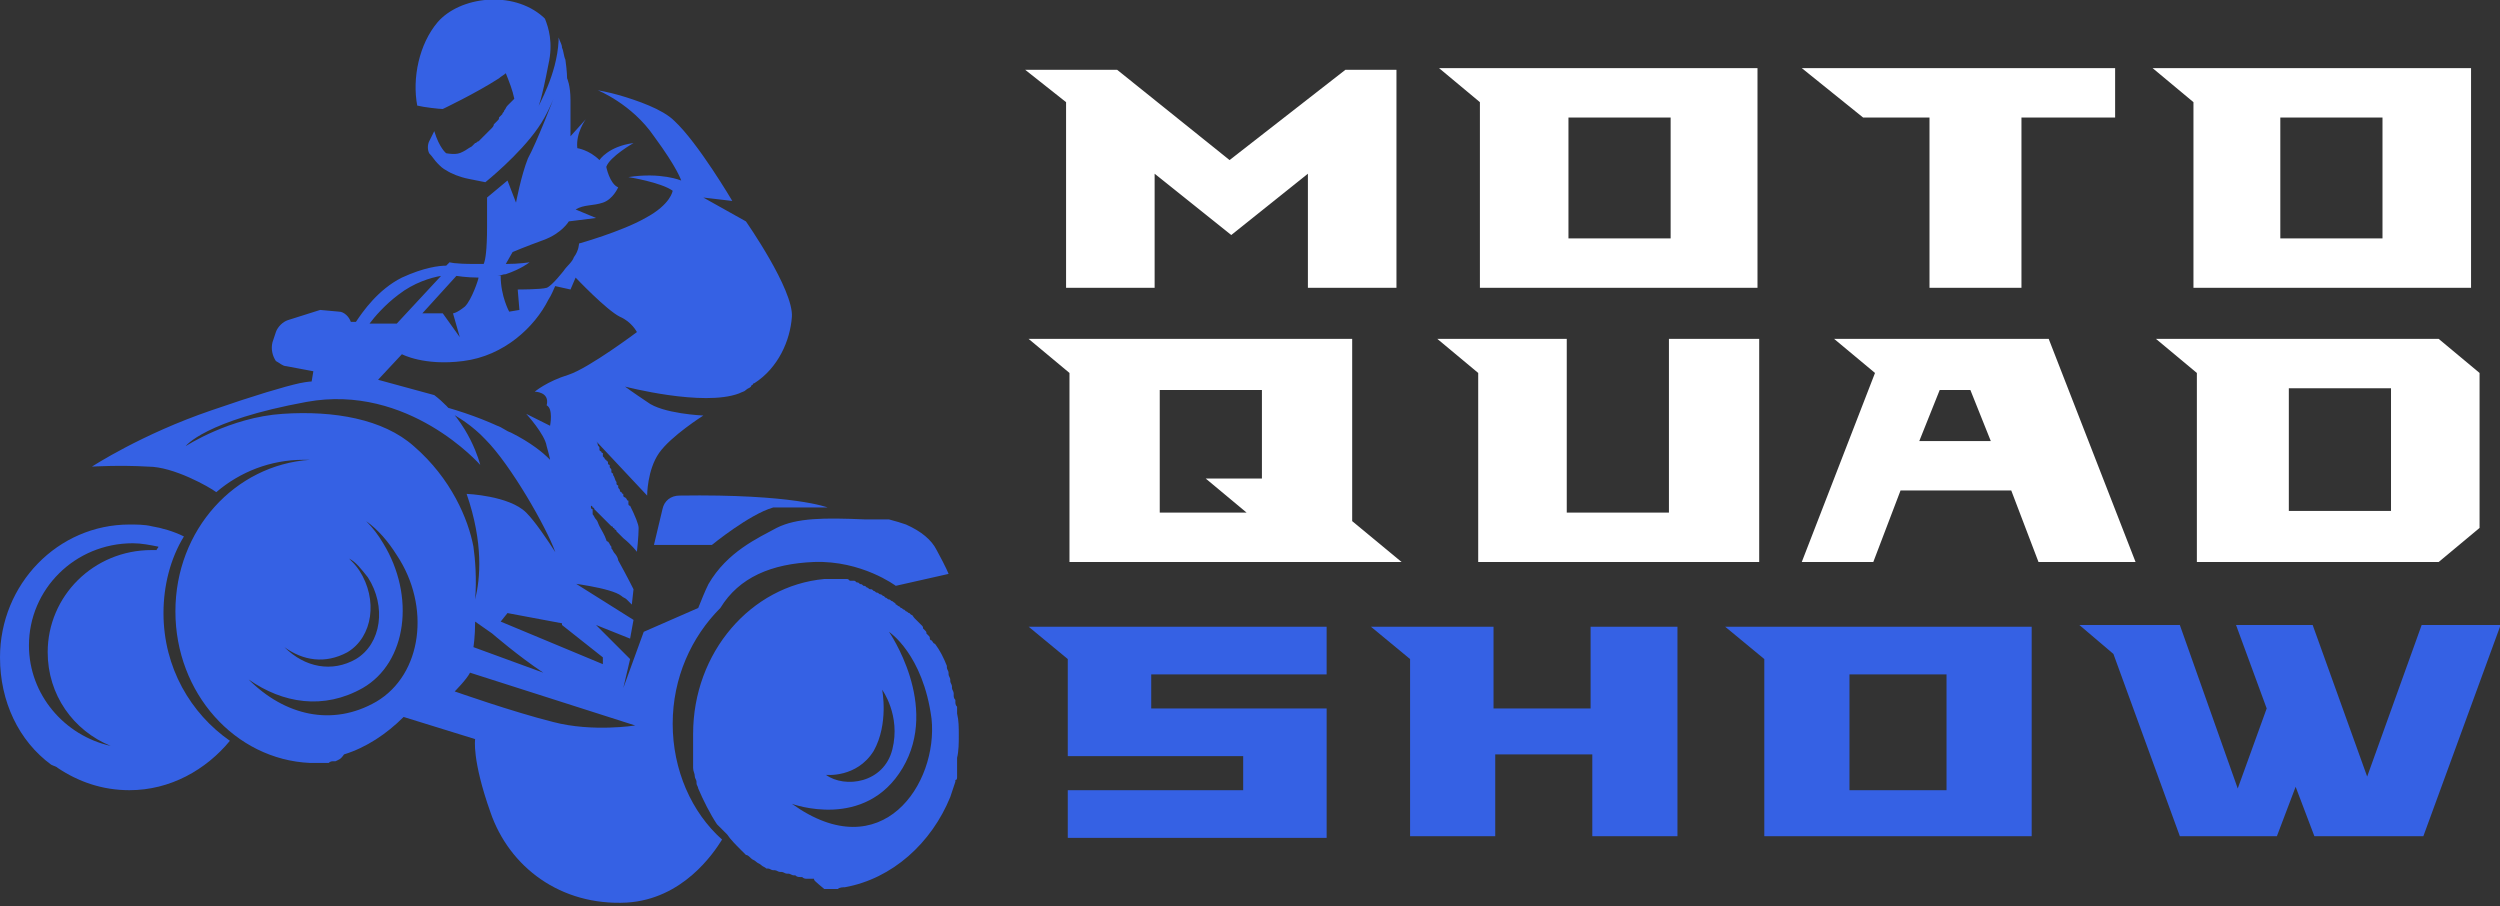
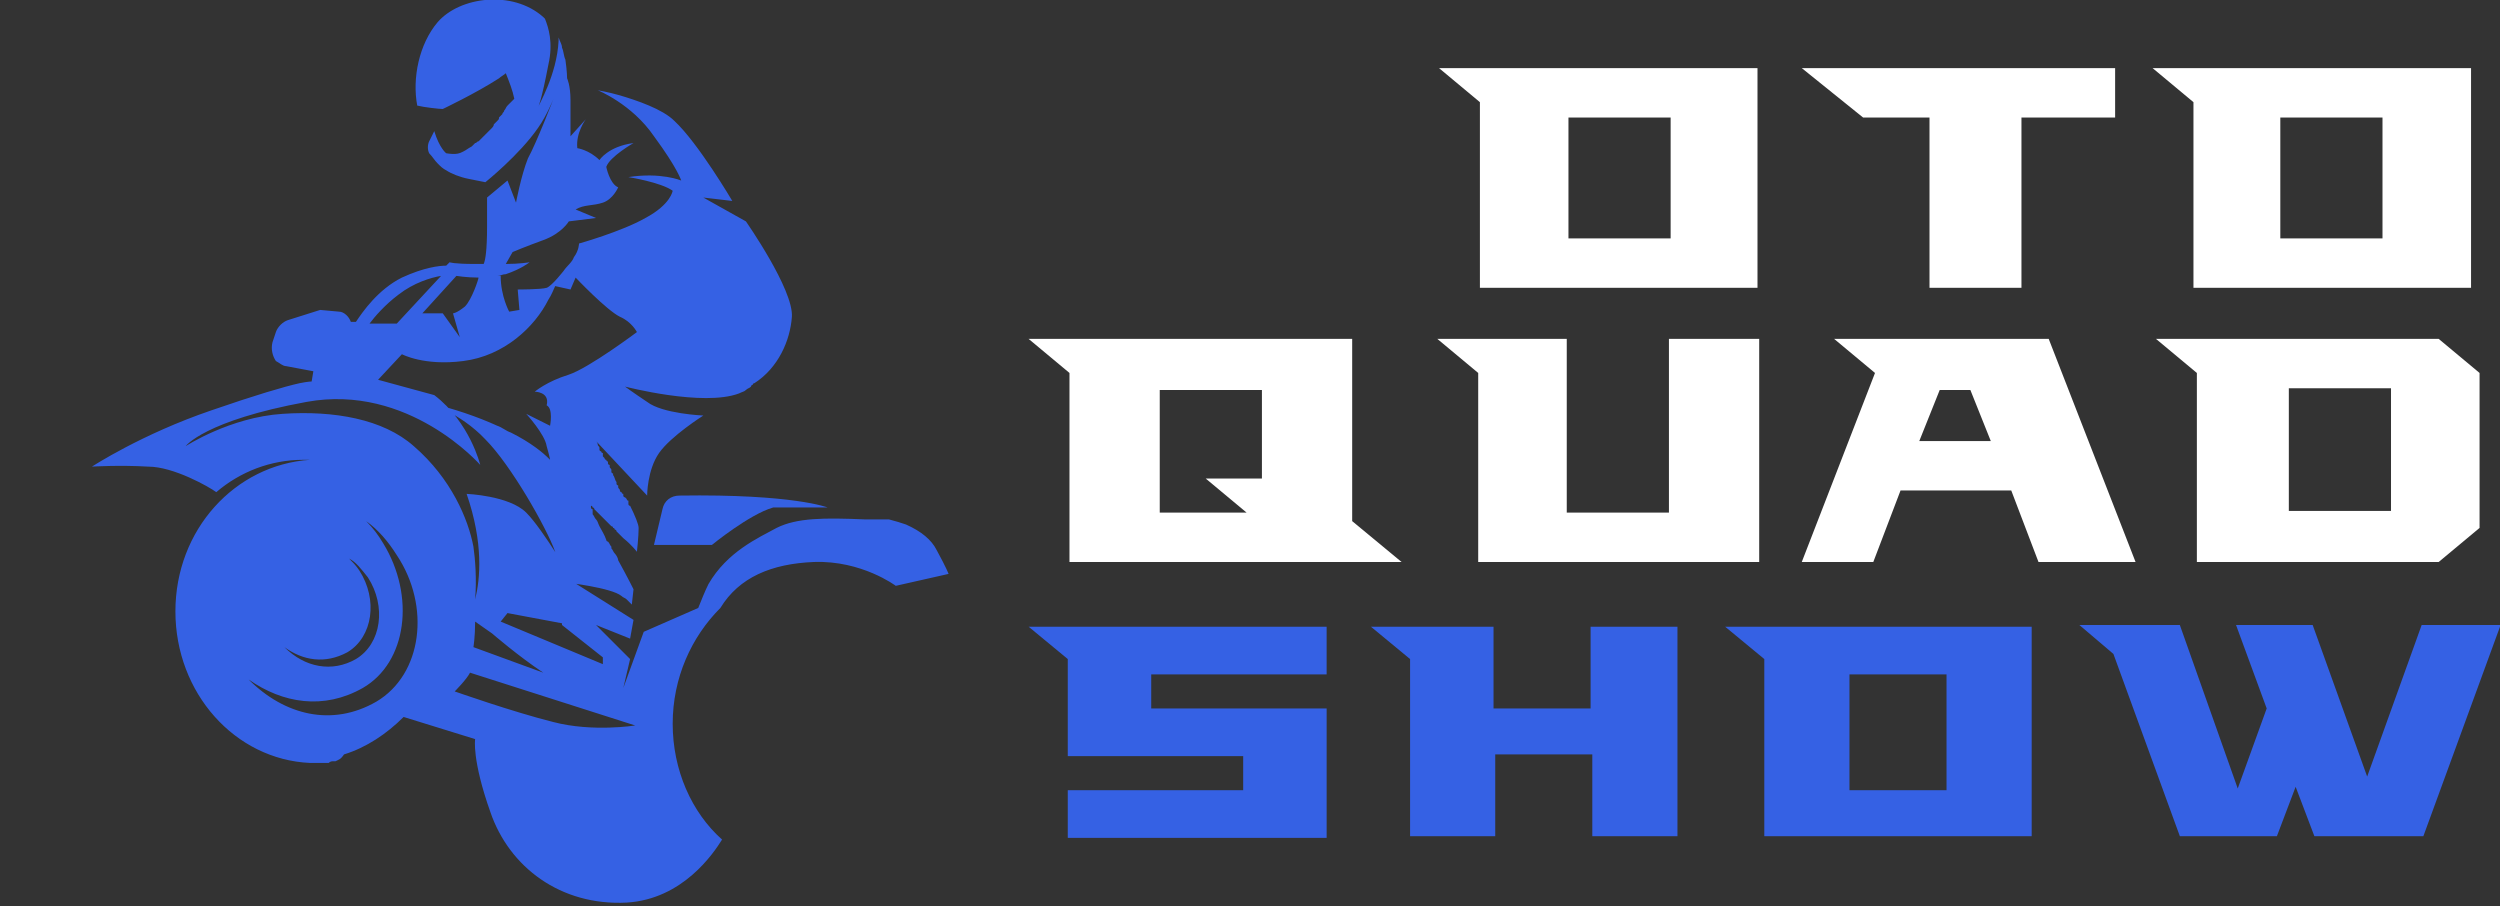
<svg xmlns="http://www.w3.org/2000/svg" version="1.1" id="Layer_1" x="0px" y="0px" width="146.8px" height="53.2px" viewBox="0 0 146.8 53.2" style="enable-background:new 0 0 146.8 53.2;" xml:space="preserve">
  <rect x="0" y="0" width="146.8" height="53.2" fill="#333333" stroke="none" />
  <style type="text/css">
	.st0{fill:#FFFFFF;}
	.st1{fill:#3561E4;}
</style>
  <g>
-     <path class="st0" d="M82,4.1v12.8h-5.2v-6.7l-4.5,3.6l-4.5-3.6v6.7h-5.2V6l-2.4-1.9h5.4l6.6,5.3L79,4.1H82z" />
    <path class="st0" d="M103.2,4.1v12.8H86.9V6l-2.4-2H103.2z M98.1,6.9h-6V14h6V6.9z" />
    <path class="st0" d="M118.7,6.9v10h-5.4v-10h-3.9l-3.6-2.9h18.4v2.9H118.7z" />
    <path class="st0" d="M145.1,4.1v12.8h-16.3V6l-2.4-2H145.1z M139.9,6.9h-6V14h6V6.9z" />
    <path class="st0" d="M82.3,33H62.8V21.9l-2.4-2h19v10.7L82.3,33z M68.1,30.1h5.1l-2.4-2h3.3v-5.2h-6V30.1z" />
    <path class="st0" d="M103.3,19.9V33H86.8V21.9l-2.4-2H92v10.2h6V19.9H103.3z" />
    <path class="st0" d="M120.3,19.9l5.1,13.1h-5.7l-1.6-4.2h-6.5l-1.6,4.2h-4.2l4.3-11.1l-2.4-2H120.3z M116.9,25.9l-1.2-3h-1.8   l-1.2,3H116.9z" />
    <path class="st0" d="M143.2,19.9l2.4,2V31l-2.4,2h-14.2V21.9l-2.4-2H143.2z M140.4,22.8h-6v7.2h6V22.8z" />
    <path class="st1" d="M67.6,41.6h10.3v7.6H62.7v-2.8h10.3v-2H62.7v-5.7l-2.3-1.9h17.5v2.8H67.6V41.6z" />
    <path class="st1" d="M98.5,36.8v12.3h-5v-4.8h-5.7v4.8h-5V38.7l-2.3-1.9h7.2v4.8h5.7v-4.8H98.5z" />
    <path class="st1" d="M119.3,36.8v12.3h-15.7V38.7l-2.3-1.9H119.3z M114.3,39.6h-5.7v6.8h5.7V39.6z" />
    <path class="st1" d="M146.8,36.8l-4.5,12.3h-6.4l-1.1-2.9l-1.1,2.9H128l-3.9-10.7l-2-1.7h5.9l3.4,9.6h0l1.7-4.7l-1.8-4.9h4.5   l3.2,8.9l3.2-8.9H146.8z" />
  </g>
  <g id="XMLID_11_">
    <g>
-       <path id="XMLID_152_" class="st1" d="M7.6,30.8c0.4,0,0.9,0,1.3,0.1c0.6,0.1,1.3,0.3,1.9,0.6C10,32.8,9.6,34.4,9.6,36    c0,3.2,1.6,5.9,3.9,7.5c-1.4,1.7-3.5,2.9-5.9,2.9c-1.6,0-3-0.5-4.2-1.3c0,0,0,0,0,0C3.3,45,3.2,45,3,44.9c-1.9-1.4-3-3.7-3-6.3    C0,34.3,3.4,30.8,7.6,30.8z M6.5,43.8c-2.2-0.9-3.7-3-3.7-5.5c0-3.3,2.7-6,6.1-6c0.1,0,0.2,0,0.3,0c0-0.1,0.1-0.1,0.1-0.2    c-0.5-0.1-1-0.2-1.5-0.2c-3.4,0-6.1,2.7-6.1,6C1.7,40.8,3.8,43.2,6.5,43.8z" />
      <path id="XMLID_143_" class="st1" d="M19.7,44.7c0,0-0.1,0-0.1,0c-0.1,0-0.2,0-0.3,0.1c-0.1,0-0.1,0-0.2,0c-0.1,0-0.2,0-0.3,0    c0,0-0.1,0-0.1,0c-0.1,0-0.3,0-0.5,0c-4.4-0.2-7.9-4.1-7.9-8.9c0-4.8,3.5-8.6,7.9-8.9c-0.1,0-0.3,0-0.4,0c-1.9,0-3.7,0.7-5.1,1.9    c-0.4-0.3-2.5-1.5-4-1.5c-1.7-0.1-3.3,0-3.3,0s2.9-1.9,7-3.3c2.6-0.9,4.3-1.4,5.2-1.6c0.5-0.1,0.7-0.1,0.7-0.1l0.1-0.6l-1.6-0.3    c-0.2,0-0.4-0.2-0.6-0.3c0,0,0,0,0,0c0,0,0,0,0,0c-0.2-0.3-0.3-0.7-0.2-1.1l0.2-0.6c0.1-0.3,0.4-0.6,0.7-0.7l1.9-0.6l1.1,0.1    c0.3,0,0.6,0.3,0.7,0.6l0.3,0c0.4-0.6,1.3-1.9,2.7-2.6c1.3-0.6,2.2-0.7,2.6-0.7l0.2-0.2c0,0,0.2,0.1,1.5,0.1c0.2,0,0.3,0,0.5,0    c0.1-0.2,0.2-0.8,0.2-2.2c0-0.3,0-0.6,0-0.8c0-0.4,0-0.7,0-0.9l1.2-1l0.5,1.3c0,0,0.3-1.6,0.7-2.6c0.5-0.9,1.5-3.5,1.5-3.5    s-0.4,1-0.9,1.7c-1.1,1.6-3.1,3.2-3.1,3.2l-1-0.2h0c-0.5-0.1-1-0.3-1.3-0.5c-0.2-0.1-0.3-0.2-0.5-0.4c-0.2-0.2-0.3-0.4-0.5-0.6    c-0.1-0.2-0.1-0.5,0-0.7l0.3-0.6c0.3,1,0.7,1.3,0.7,1.3C26.8,9.1,27,9,27.2,8.9c0.2-0.1,0.3-0.2,0.5-0.3c0.1-0.1,0.1-0.1,0.2-0.2    C28,8.4,28,8.3,28.1,8.3c0.1-0.1,0.1-0.1,0.2-0.2C28.4,8,28.4,8,28.5,7.9c0.1-0.1,0.1-0.1,0.2-0.2c0.1-0.1,0.1-0.1,0.2-0.2    C28.9,7.5,29,7.4,29,7.3c0.1-0.1,0.1-0.1,0.2-0.2c0.1-0.1,0.1-0.1,0.1-0.2c0.1-0.1,0.1-0.1,0.2-0.2c0-0.1,0.1-0.1,0.1-0.2    c0.1-0.1,0.1-0.2,0.2-0.3c0,0,0.1-0.1,0.1-0.1C30,6,30.1,5.9,30.2,5.8c-0.1-0.5-0.3-1-0.5-1.5c-0.1,0.1-0.3,0.2-0.4,0.3    C27.9,5.5,26,6.4,26,6.4c-0.2,0-1.1-0.1-1.5-0.2c-0.3-1.6,0.1-3.6,1.2-4.9C27-0.2,30.1-0.6,31.9,1c0,0,0.1,0.1,0.1,0.1    c0.2,0.5,0.5,1.4,0.2,2.7c-0.4,2.1-0.6,2.5-0.6,2.5c0-0.1,1.1-1.9,1.2-3.9c0-0.1,0-0.1,0-0.2C32.9,2.5,33,2.6,33,2.8    c0.1,0.2,0.1,0.5,0.2,0.7c0.1,0.7,0.1,1.1,0.1,1.1s0.2,0.4,0.2,1.3c0,0.9,0,2.1,0,2.1l0.9-1c0,0-0.6,0.8-0.5,1.7    c0,0,0.7,0.1,1.3,0.7c0,0,0.5-0.8,2-1c0,0-1.4,0.8-1.6,1.4c0,0,0.2,1,0.7,1.2c0,0-0.3,0.7-0.9,0.9c-0.6,0.2-1.1,0.1-1.6,0.4    l1.2,0.5L33.4,13c0,0-0.4,0.7-1.5,1.1c-1.1,0.4-1.8,0.7-1.8,0.7l-0.4,0.7c0.8,0,1.4-0.1,1.4-0.1s-0.5,0.4-1.4,0.7    c-0.2,0-0.3,0.1-0.5,0.1l0.2,0c0,1.2,0.5,2.1,0.5,2.1l0.6-0.1L30.4,17c0,0,1.4,0,1.7-0.1c0.3-0.1,1-1,1-1s0,0,0,0    c0.2-0.3,0.5-0.5,0.6-0.8c0.3-0.4,0.3-0.8,0.3-0.8s2.5-0.7,3.9-1.5c1.5-0.8,1.6-1.6,1.6-1.6c-0.7-0.5-2.6-0.8-2.6-0.8    c1.9-0.3,3.1,0.2,3.1,0.2s-0.2-0.7-1.6-2.6c-1.3-1.9-3.3-2.7-3.3-2.7s0.6,0.1,1.3,0.3c1,0.3,2.5,0.8,3.2,1.5    C41,8.4,43,11.8,43,11.8l-1.7-0.2l2.5,1.4c0,0,2.8,4,2.7,5.6c-0.1,1.4-0.8,3-2.2,3.9l0,0c0,0-0.1,0-0.1,0.1l0,0c0,0-0.1,0-0.1,0.1    l0,0c-0.1,0.1-0.2,0.1-0.3,0.2c-0.1,0.1-0.2,0.1-0.4,0.2c-2.1,0.8-6.7-0.4-6.7-0.4s0.4,0.3,1.3,0.9c0.9,0.7,3.3,0.8,3.3,0.8    s-1.9,1.2-2.6,2.2c-0.7,1-0.7,2.5-0.7,2.5l-3-3.2c0,0,0,0,0,0c0,0,0,0,0,0c0,0,0.1,0.1,0.1,0.2c0,0,0,0,0,0c0,0.1,0.1,0.1,0.1,0.2    c0,0,0,0,0,0c0,0,0,0,0,0.1c0,0,0,0.1,0.1,0.1c0,0,0,0,0,0c0,0,0,0.1,0.1,0.1c0,0,0,0.1,0,0.1c0,0,0,0,0,0.1c0,0,0.1,0.1,0.1,0.1    c0,0,0,0.1,0.1,0.1c0,0,0,0.1,0.1,0.1c0,0,0,0,0,0.1c0,0,0,0.1,0.1,0.1c0,0,0,0,0,0.1c0,0.1,0.1,0.1,0.1,0.2c0,0,0,0,0,0.1    c0,0,0,0.1,0.1,0.1c0,0,0,0,0,0.1c0.1,0.1,0.1,0.3,0.2,0.4c0,0,0,0.1,0,0.1c0,0,0,0.1,0.1,0.1c0,0,0,0.1,0,0.1    c0,0.1,0.1,0.1,0.1,0.2c0,0,0,0.1,0.1,0.1c0,0,0,0.1,0.1,0.1c0,0,0,0.1,0,0.1c0,0,0,0.1,0.1,0.1c0,0,0.1,0.1,0.1,0.1    c0,0,0,0.1,0.1,0.1c0,0,0,0.1,0,0.1c0,0,0,0.1,0,0.1c0,0,0,0.1,0.1,0.1c0.3,0.6,0.5,1.1,0.5,1.3c0,0.5-0.1,1.4-0.1,1.4    s-0.3-0.4-0.8-0.8c0,0-0.1-0.1-0.1-0.1c-0.1-0.1-0.2-0.2-0.3-0.3c0,0,0-0.1-0.1-0.1c0,0,0-0.1-0.1-0.1c0,0,0-0.1-0.1-0.1    c0,0-0.1-0.1-0.1-0.1c0,0-0.1-0.1-0.1-0.1c0,0,0,0,0,0c-0.1-0.1-0.1-0.1-0.2-0.2c0,0,0,0,0,0c-0.1-0.1-0.1-0.1-0.2-0.2    c0,0,0,0,0,0c0,0-0.1-0.1-0.1-0.1c0,0,0,0,0,0c0,0-0.1-0.1-0.1-0.1c0,0,0,0,0,0c0,0-0.1-0.1-0.1-0.1c0,0,0,0,0,0    c0,0-0.1-0.1-0.1-0.1c0,0,0,0,0,0c0,0,0-0.1-0.1-0.1c0,0,0,0,0,0c0,0,0-0.1-0.1-0.1c0,0,0,0,0,0c0,0,0,0,0,0c0,0,0,0,0,0    c0,0,0,0,0,0c0,0,0,0,0,0c0,0,0,0,0,0c0,0,0,0,0,0c0,0,0,0,0,0c0,0,0,0,0,0c0,0,0,0,0,0c0,0,0,0,0,0.1c0,0,0,0,0,0    c0,0,0,0.1,0.1,0.1c0,0,0,0,0,0c0,0,0,0.1,0,0.1c0,0,0,0,0,0.1c0,0,0,0,0,0.1c0,0,0,0,0,0c0.1,0.1,0.1,0.2,0.2,0.3c0,0,0,0,0,0    c0.1,0.1,0.1,0.2,0.2,0.4c0,0,0,0,0,0c0.1,0.2,0.3,0.5,0.4,0.8c0,0,0,0.1,0.1,0.1c0,0,0,0,0,0c0.1,0.1,0.1,0.2,0.2,0.3    c0,0,0,0,0,0c0,0,0,0.1,0,0.1c0.1,0.1,0.1,0.2,0.2,0.3c0.1,0.1,0.2,0.3,0.2,0.4c0,0,0,0,0,0c0.5,0.9,0.9,1.7,0.9,1.7l-0.1,0.9    c0,0,0,0-0.3-0.3c0,0,0,0,0,0c-0.1-0.1-0.2-0.1-0.3-0.2c-0.6-0.5-3.3-0.8-3.3-0.8s-0.1-0.4-0.6-1.8c-0.5-1.4-2.6-5.1-4.1-6.6    c-1.5-1.6-3.5-2.2-3.5-2.2c1.7,0.4,3.1,0.9,4.2,1.4c0.3,0.1,0.5,0.3,0.8,0.4c0,0,0,0,0,0c1.2,0.6,1.9,1.2,2.2,1.5c0,0,0,0,0,0    c0.1,0.1,0.1,0.1,0.1,0.1c0,0,0,0,0,0c0,0,0,0,0,0c0,0,0,0,0,0c0,0,0,0,0,0s0-0.1-0.2-0.8c-0.1-0.7-1.2-1.9-1.2-1.9l1.4,0.7    c0,0,0.2-1-0.2-1.2C32.3,23,31.4,23,31.4,23s0.7-0.6,2-1c1.2-0.4,4-2.5,4-2.5s-0.3-0.6-1-0.9c-0.8-0.4-2.6-2.3-2.6-2.3L33.5,17    l-0.9-0.2c-0.1,0.2-0.2,0.5-0.4,0.8c-0.8,1.6-2.6,3.3-5,3.6c-2.3,0.3-3.6-0.4-3.6-0.4l-1.4,1.5l3.3,0.9c2.1,1.6,2.7,4.1,2.7,4.1    S24,22.5,18,23.6c-6,1.1-7.1,2.6-7.1,2.6s2.6-1.7,5.7-1.9c3-0.2,5.9,0.3,7.7,1.9c2.2,1.9,3.2,4.3,3.5,5.9c0.1,0.7,0.2,1.9,0.1,3.1    c0.3-1.2,0.5-3.3-0.5-6.2c0,0,2.5,0.1,3.5,1.1c1,1,2.8,4.1,2.8,4.1l3.5,2.2l-0.2,1.1l-2-0.8l2,2l-0.4,1.7l1.2-3.3l3.2-1.4    c0.2-0.5,0.4-1,0.6-1.4c1.1-1.9,2.9-2.7,4-3.3c1.2-0.6,2.8-0.6,5.2-0.5c0.1,0,0.3,0,0.4,0c0,0,0.1,0,0.1,0c0.1,0,0.2,0,0.2,0    c0.1,0,0.1,0,0.2,0c0.1,0,0.1,0,0.2,0c0.1,0,0.1,0,0.2,0c0,0,0.1,0,0.1,0c0.4,0.1,0.7,0.2,1,0.3c0.9,0.4,1.5,0.9,1.8,1.5    c0.6,1.1,0.7,1.4,0.7,1.4l-3.1,0.7c0,0-2-1.5-4.8-1.4c-2.5,0.1-4.4,0.9-5.5,2.7c-1.7,1.7-2.8,4.1-2.8,6.8c0,2.7,1.1,5.2,2.9,6.8    c-0.5,0.8-2.3,3.5-5.6,3.7c-3.9,0.2-6.9-2.1-8-5.3c-1.1-3.1-0.9-4.3-0.9-4.3l-4.2-1.3c-1,1-2.2,1.8-3.5,2.2h0    C20,44.6,19.9,44.6,19.7,44.7z M26,18.4l1,1.4l-0.4-1.4c0,0,0.2,0,0.7-0.4c0.4-0.4,0.8-1.6,0.8-1.7c-0.7,0-1.3-0.1-1.3-0.1l-2,2.2    L26,18.4z M23.3,19l2.6-2.8c-0.6,0.1-1.6,0.4-2.5,1.1c-0.8,0.6-1.4,1.3-1.7,1.7L23.3,19z M27.9,36.5c0,0.9-0.1,1.5-0.1,1.5    s1.9,0.7,4.1,1.5c-1.5-1-3-2.3-3-2.3L27.9,36.5z M35.4,38.6L33,36.7l0-0.1L29.8,36l-0.4,0.5l6,2.5V38.6z M32.5,42.4    c2.3,0.6,4.8,0.2,4.8,0.2l-9.7-3.1c-0.2,0.4-0.9,1.1-0.9,1.1S30.1,41.8,32.5,42.4z M20.5,32.8c0.2,0.2,0.4,0.4,0.6,0.7    c1.1,1.7,0.8,3.9-0.7,4.8c-1.3,0.7-2.6,0.5-3.7-0.3c1.2,1.2,2.8,1.5,4.2,0.7c1.5-0.9,1.8-3.1,0.7-4.8C21.2,33.4,20.9,33,20.5,32.8    z M23.3,32.6c-0.5-0.8-1.1-1.5-1.8-2c0.4,0.4,0.7,0.8,1,1.3c1.9,3.1,1.4,7-1.2,8.5c-2.3,1.3-4.7,0.9-6.7-0.5    c2.1,2.1,4.9,2.8,7.5,1.3C24.8,39.6,25.3,35.6,23.3,32.6z" />
-       <path id="XMLID_139_" class="st1" d="M47.8,51.6c-0.1,0-0.2,0-0.3,0c0,0-0.1,0-0.1,0c-0.1,0-0.2,0-0.3-0.1c0,0-0.1,0-0.1,0    c-0.1,0-0.2,0-0.3-0.1c0,0-0.1,0-0.1,0c-0.1,0-0.2-0.1-0.3-0.1c0,0-0.1,0-0.1,0c-0.1,0-0.2-0.1-0.3-0.1c0,0-0.1,0-0.1,0    c-0.1,0-0.2-0.1-0.3-0.1c0,0-0.1,0-0.1,0c-0.1,0-0.2-0.1-0.3-0.1c0,0,0,0-0.1,0c-0.1-0.1-0.2-0.1-0.3-0.2c0,0,0,0,0,0    c-0.1-0.1-0.2-0.1-0.3-0.2c0,0,0,0,0,0c-0.1-0.1-0.2-0.1-0.3-0.2c0,0,0,0,0,0c-0.1-0.1-0.2-0.2-0.3-0.2c0,0,0,0,0,0    c-0.1-0.1-0.2-0.2-0.3-0.3c0,0,0,0,0,0c-0.3-0.3-0.6-0.6-0.8-0.9c-0.1-0.1-0.1-0.1-0.2-0.2c0,0-0.1-0.1-0.1-0.1    c-0.1-0.1-0.1-0.1-0.2-0.2c0,0-0.1-0.1-0.1-0.1c-0.4-0.6-0.8-1.4-1.1-2.1c0,0,0,0,0,0c0-0.1-0.1-0.2-0.1-0.3c0,0,0,0,0-0.1    c0-0.1-0.1-0.2-0.1-0.3c0,0,0,0,0,0c0-0.2-0.1-0.3-0.1-0.5c0-0.1,0-0.1,0-0.2c0-0.1,0-0.1,0-0.2c0-0.1,0-0.1,0-0.2    c0-0.1,0-0.1,0-0.2c0-0.1,0-0.2,0-0.2c0-0.1,0-0.1,0-0.2c0-0.1,0-0.2,0-0.3c0,0,0-0.1,0-0.1c0-0.1,0-0.3,0-0.4    c0-4.8,3.4-8.7,7.7-9.1c0.1,0,0.3,0,0.4,0c0,0,0.1,0,0.1,0c0.1,0,0.2,0,0.3,0c0.1,0,0.1,0,0.1,0c0.1,0,0.2,0,0.2,0    c0.1,0,0.1,0,0.2,0c0.1,0,0.1,0,0.2,0.1c0.1,0,0.1,0,0.2,0c0.1,0,0.1,0,0.2,0.1c0.1,0,0.1,0,0.2,0.1c0.1,0,0.1,0,0.2,0.1    c0.1,0,0.1,0,0.2,0.1c0.1,0,0.1,0.1,0.2,0.1c0.1,0,0.1,0,0.2,0.1c0.1,0,0.1,0.1,0.2,0.1c0.1,0,0.1,0.1,0.2,0.1    c0.1,0,0.1,0.1,0.2,0.1c0,0,0.1,0.1,0.1,0.1c0.1,0,0.1,0.1,0.2,0.1c0.1,0,0.1,0.1,0.2,0.1c0.1,0.1,0.2,0.1,0.2,0.2    c0.1,0,0.1,0.1,0.2,0.1c0,0,0.1,0.1,0.1,0.1c0.1,0,0.1,0.1,0.2,0.1c0,0,0.1,0.1,0.1,0.1c0.1,0,0.1,0.1,0.2,0.1    c0,0,0.1,0.1,0.1,0.1c0.1,0,0.1,0.1,0.2,0.2c0,0,0.1,0.1,0.1,0.1c0.1,0.1,0.1,0.1,0.2,0.2c0,0,0.1,0.1,0.1,0.1    c0.1,0.1,0.1,0.1,0.1,0.2c0,0,0.1,0.1,0.1,0.1c0.1,0.1,0.1,0.1,0.1,0.2c0,0,0.1,0.1,0.1,0.1c0.1,0.1,0.1,0.1,0.1,0.2    c0,0,0,0.1,0.1,0.1c0.1,0.1,0.1,0.2,0.2,0.2c0,0,0,0,0,0c0.3,0.4,0.5,0.8,0.7,1.3c0,0,0,0,0,0.1c0,0.1,0.1,0.2,0.1,0.3    c0,0,0,0.1,0,0.1c0,0.1,0.1,0.2,0.1,0.3c0,0,0,0.1,0,0.1c0,0.1,0.1,0.2,0.1,0.3c0,0,0,0.1,0,0.1c0,0.1,0.1,0.2,0.1,0.3    c0,0,0,0.1,0,0.1c0,0.1,0,0.2,0.1,0.3c0,0,0,0.1,0,0.1c0,0.1,0,0.2,0.1,0.3c0,0,0,0,0,0.1c0,0.1,0,0.2,0,0.3    c0.1,0.4,0.1,0.8,0.1,1.3c0,0.4,0,0.9-0.1,1.3c0,0,0,0.1,0,0.1c0,0.1,0,0.2,0,0.2c0,0.1,0,0.1,0,0.2c0,0.1,0,0.1,0,0.2    c0,0.1,0,0.1,0,0.2c0,0.1,0,0.1,0,0.2c0,0.1,0,0.2-0.1,0.2c0,0,0,0.1,0,0.1c-0.1,0.3-0.2,0.6-0.3,0.9l0,0    c-1.1,2.7-3.4,4.8-6.2,5.3h0c-0.1,0-0.3,0-0.4,0.1c-0.1,0-0.3,0-0.4,0c-0.1,0-0.3,0-0.4,0C47.8,51.7,47.8,51.7,47.8,51.6z     M51.3,44.1c-1,1.6-2.8,1.4-2.8,1.4c1.1,0.8,3.4,0.5,3.9-1.5c0.5-2-0.6-3.5-0.6-3.5S52.2,42.5,51.3,44.1z M54.7,42.2    c-0.5-3.8-2.5-5.1-2.5-5.1s3,4.3,0.8,8c-2.2,3.7-6.5,2.1-6.5,2.1C51.8,51,55.1,46,54.7,42.2z" />
      <path id="XMLID_138_" class="st1" d="M48.1,51.7c0.1,0,0.1,0,0.2,0c0,0,0,0,0,0C48.2,51.7,48.2,51.7,48.1,51.7z" />
      <path id="XMLID_137_" class="st1" d="M48.3,33.6C48.3,33.6,48.3,33.6,48.3,33.6c-0.1,0-0.2,0-0.2,0C48.2,33.6,48.2,33.6,48.3,33.6    z" />
      <path id="XMLID_136_" class="st1" d="M48.5,29.8c-0.1,0-0.1,0-0.2,0c0,0-0.1,0-0.1,0c0,0,0,0-0.1,0c0,0-0.1,0-0.1,0c0,0,0,0-0.1,0    c0,0-0.1,0-0.2,0c0,0,0,0,0,0c-0.1,0-0.1,0-0.2,0c0,0,0,0,0,0c-0.1,0-0.1,0-0.2,0c0,0,0,0-0.1,0c-0.1,0-0.1,0-0.2,0c0,0,0,0-0.1,0    c-0.1,0-0.2,0-0.2,0c0,0,0,0,0,0c-0.1,0-0.2,0-0.3,0c0,0,0,0-0.1,0c-0.1,0-0.1,0-0.2,0c0,0-0.1,0-0.1,0c-0.1,0-0.1,0-0.2,0    c0,0-0.1,0-0.1,0c-0.1,0-0.2,0-0.3,0C44,30.2,41.8,32,41.8,32H39h-0.6l0.5-2.1c0.1-0.5,0.5-0.8,1-0.8c6.7-0.1,8.7,0.7,8.7,0.7    S48.6,29.8,48.5,29.8C48.5,29.8,48.5,29.8,48.5,29.8z" />
    </g>
  </g>
</svg>